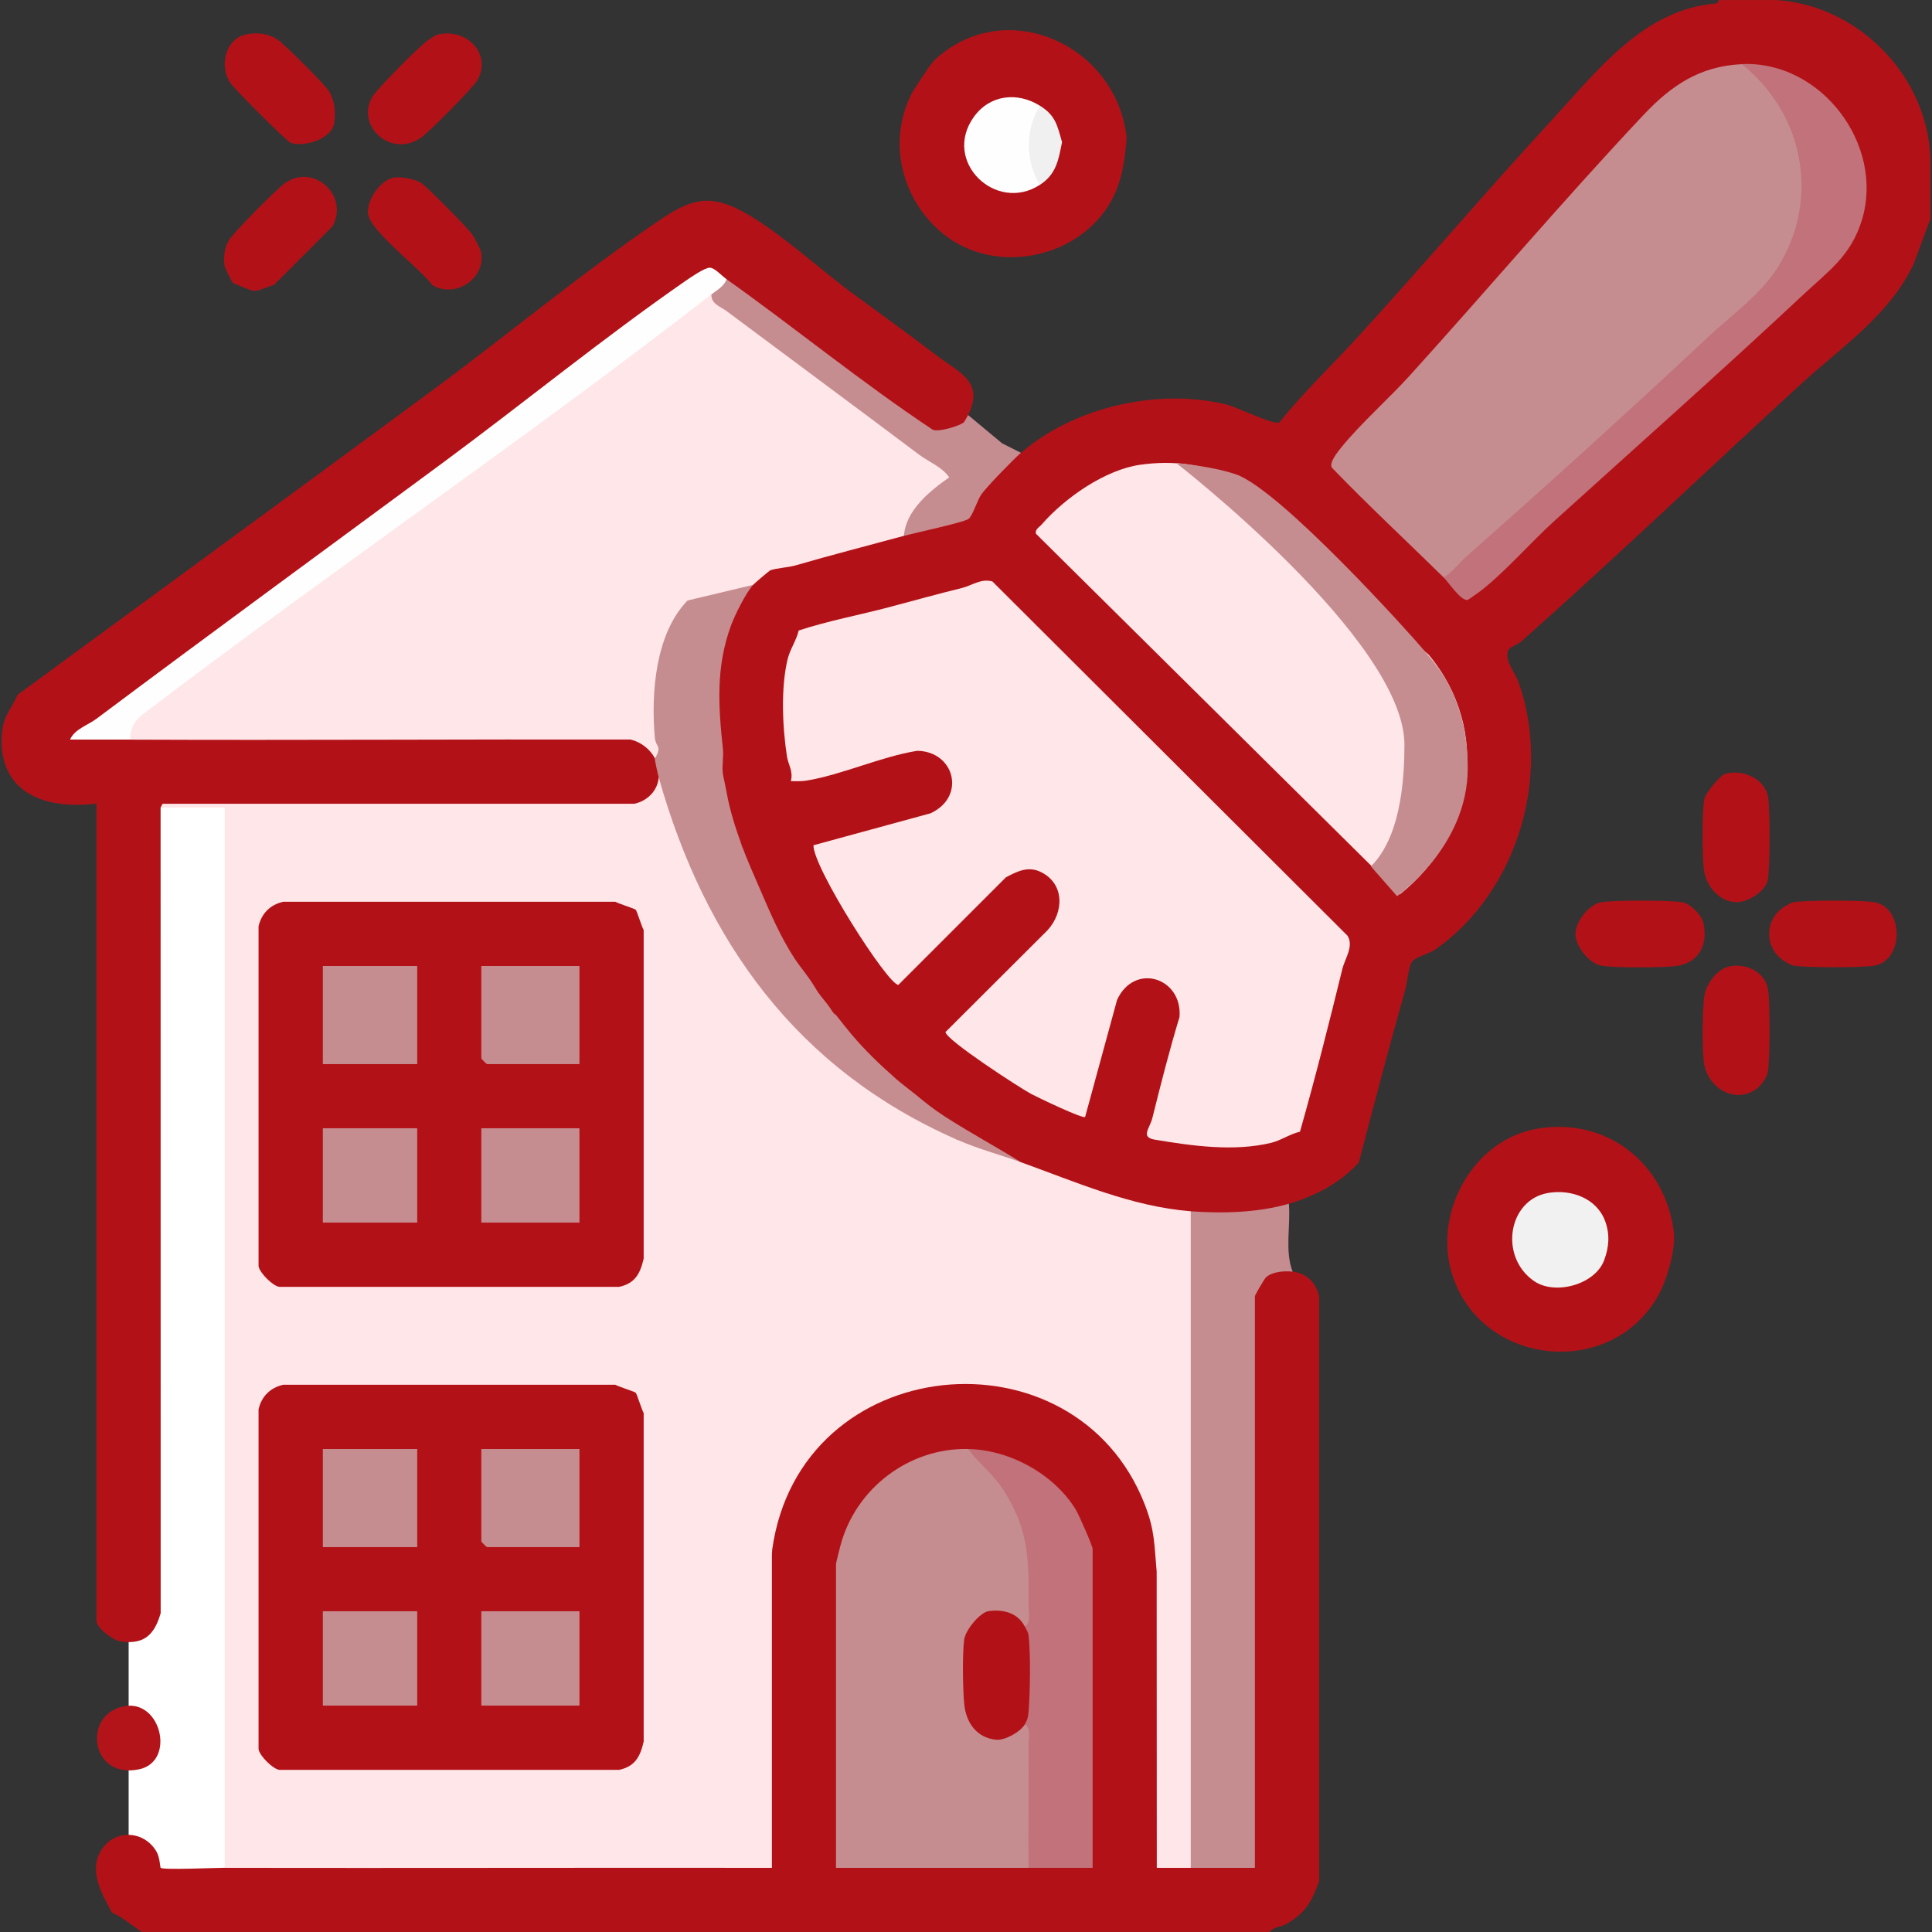
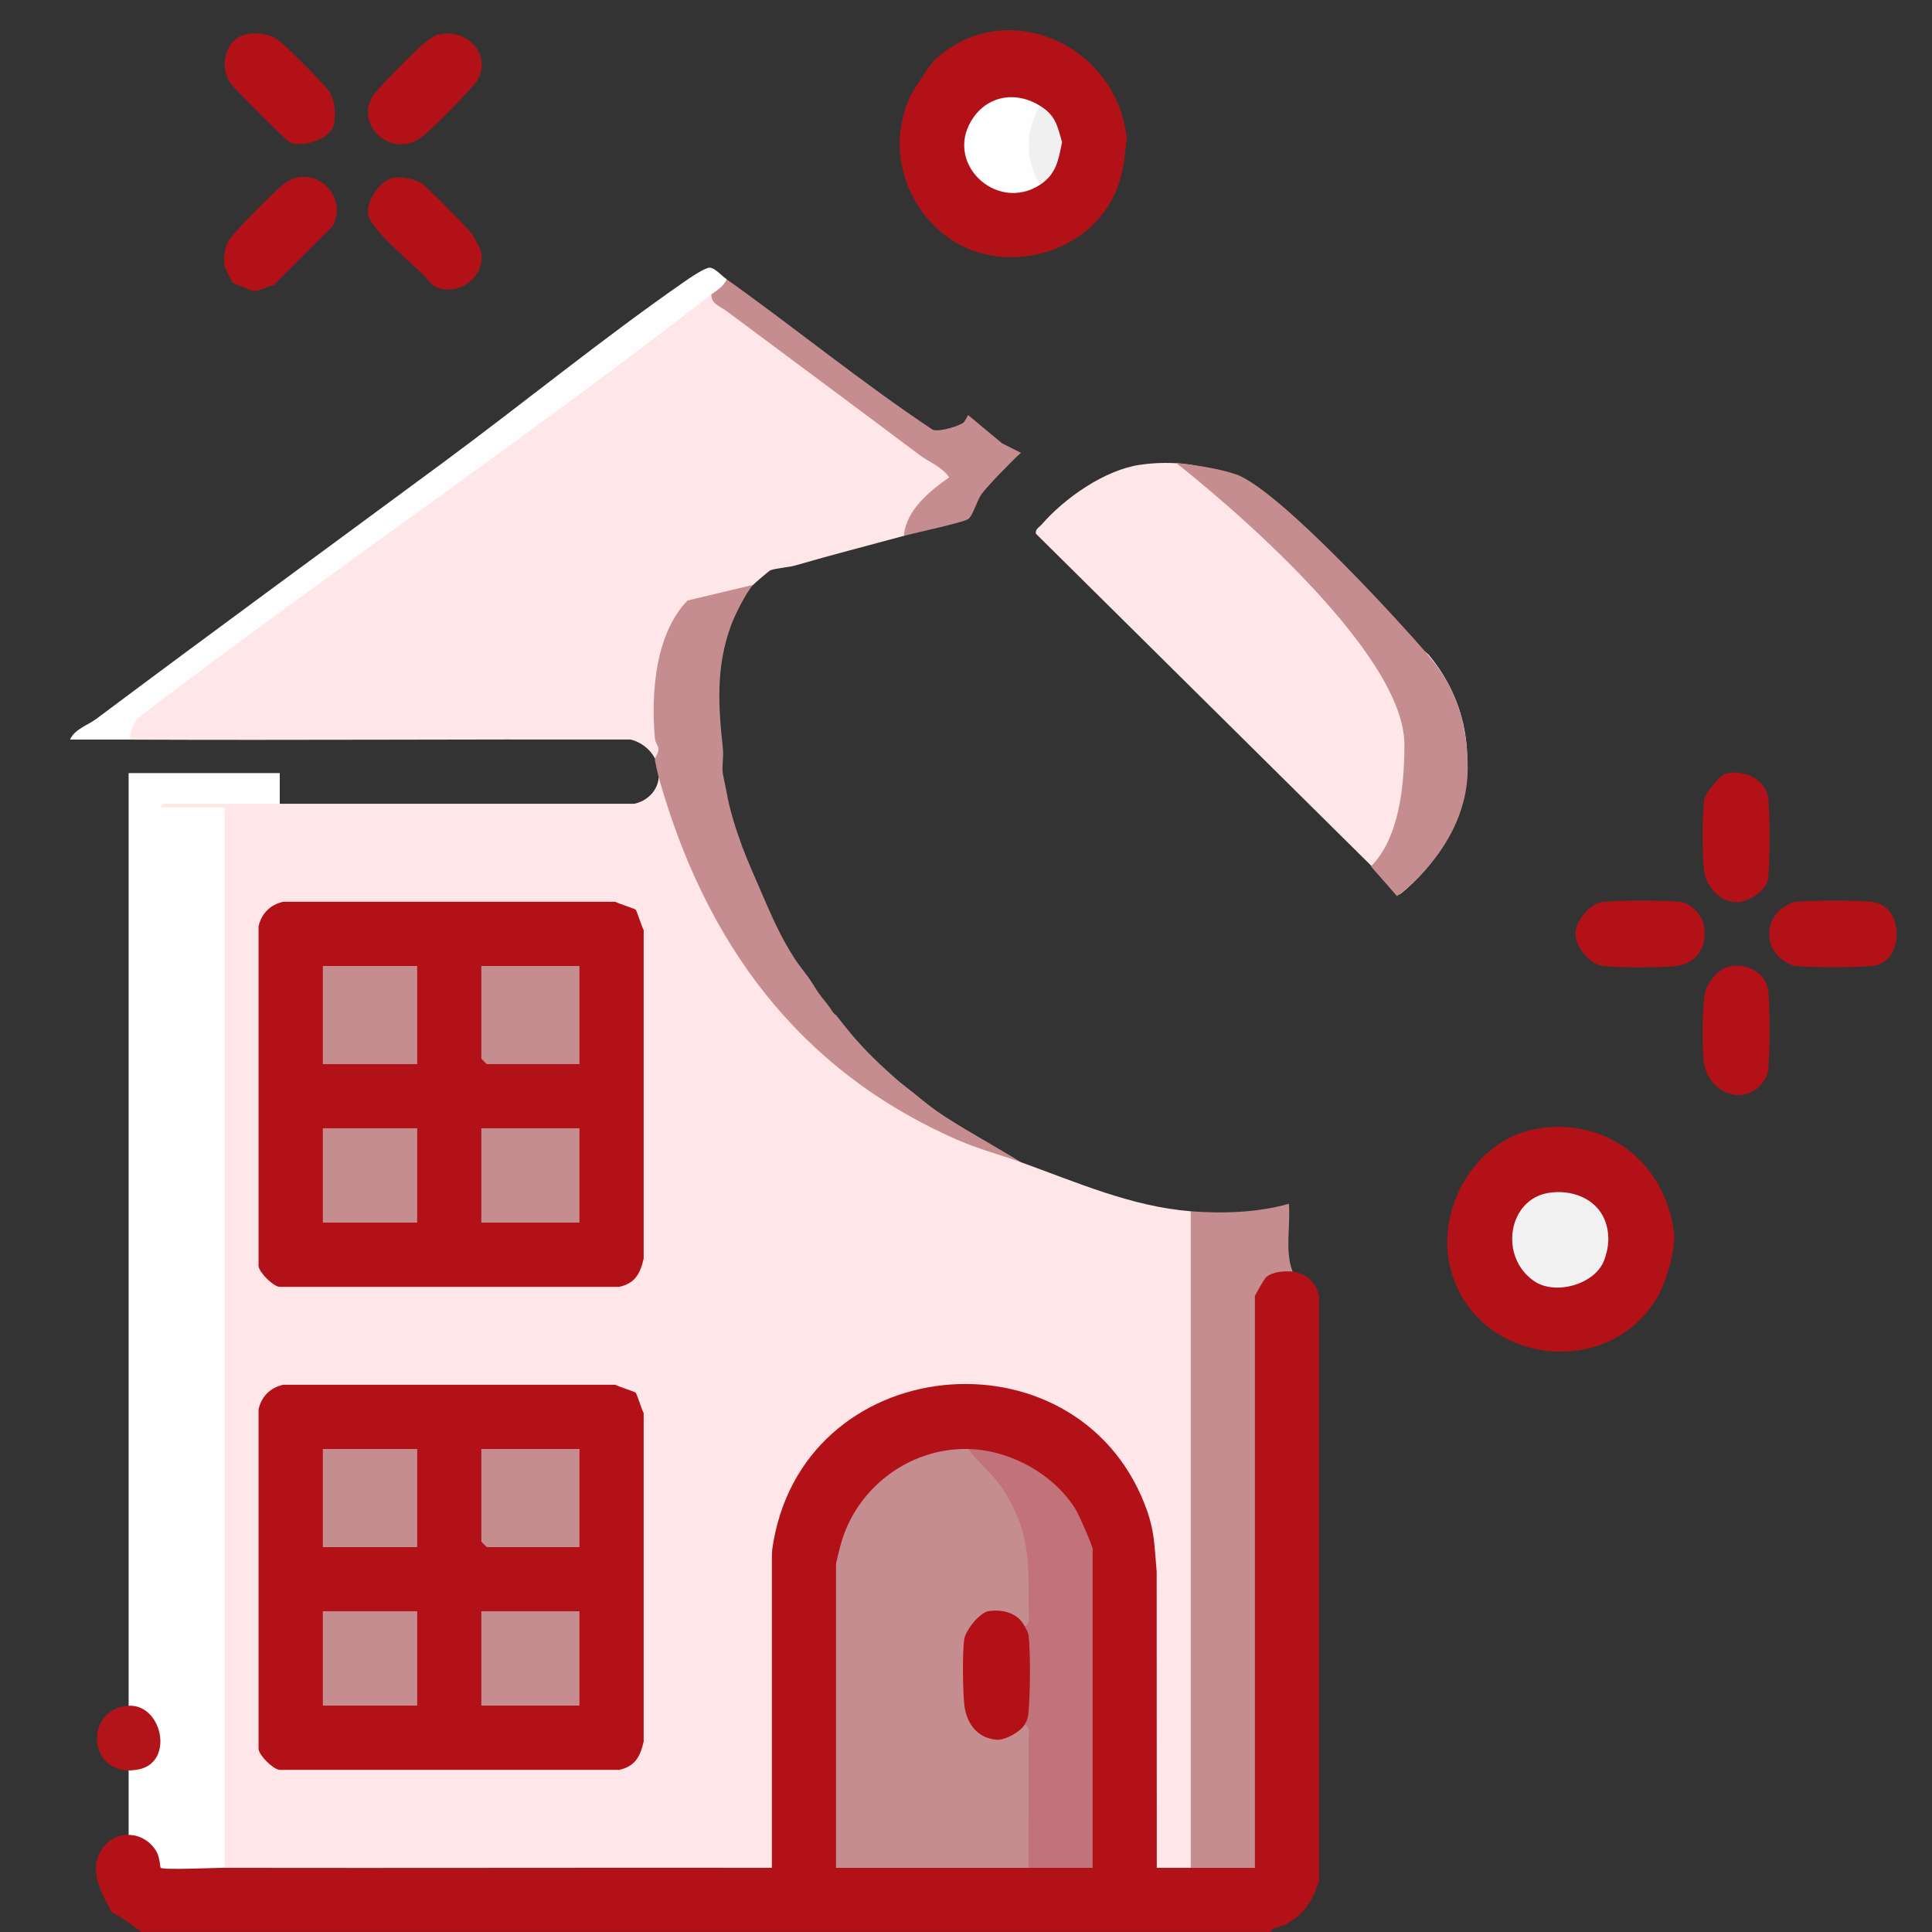
<svg xmlns="http://www.w3.org/2000/svg" id="c" data-name="Layer 3" viewBox="0 0 512 512">
  <rect x="0" y="0" width="512" height="512" fill="#333333" stroke="none" />
  <defs>
    <style>
      .f {
        fill: #f1f1f1;
      }

      .g {
        fill: #c1727a;
      }

      .h {
        fill: #b31419;
      }

      .i {
        fill: #fff;
      }

      .j {
        fill: #c68d91;
      }

      .k {
        fill: #f0f0f0;
      }

      .l {
        fill: #b21217;
      }

      .m {
        fill: #fefefe;
      }

      .n {
        fill: #ffe6e8;
      }
    </style>
  </defs>
  <rect class="i" x="34.09" y="204.88" width="40.05" height="301.69" />
-   <path class="l" d="M470.56,0c21.84,1.3,40.29,20.08,41,42v16l-4.46,12.04c-6.48,13.64-19.36,22.11-30.06,31.94-24.68,22.66-48.89,45.82-73.94,68.06-.99.87-3.16,1.38-3.48,2.51-.81,2.81,1.84,5.55,2.77,8.14,8.83,24.78-.18,55.45-21.82,70.81-1.71,1.21-4.53,1.81-6.02,2.98-1.26.99-1.59,5.84-2.16,7.84-4.28,15.15-8.28,30.45-12.28,45.72-4.88,5.45-11.55,8.9-18.53,10.97-2.46,3.06-6.49,4.42-12.07,4.08-5.82,1.17-10.46.48-13.93-2.08-.56.46-1.13.88-1.76,1.18-5.07,2.43-34.12-8.28-40.89-11.19l-2.34-2.99c-7.96-2.6-14.62-6.6-20-12-2.5,2.14-9.35-3.03-8-6-2.19-.55-5.11-1.54-5-4-5.28-.39-11.71-6.69-12-12-2.25.13-3.58-1.54-4-5-1.45,1.39-1.97.85-1-1-2.34.14-3.64-1.8-3-4-2.71,1.26-3.83-.72-2-3-2.73.14-5.35-4.25-5-7-5.42-2.27-10.13-12.3-9-18-3.53-2.01-4.86-7.96-5-12-4.06-1.77-6.64-10.39-4-14-1.76-.83-2.94-4.03-1-5-2.02-.46-2.66-2.43-1.94-5.89-1.32-13.97-3.1-35.72,9.94-44.11-2.39-1.71,2.59-5.35,4.36-5.89,11.15-3.38,23.97-6.53,35.64-7.11l1.82-2.51,14.05-3.51c2.47-6.7,7.66-11.98,13.05-16.37l2.07.4c14.11-12.25,36.35-17.18,54.34-12.84,3.1.75,12.15,5.36,14.11,4.81,6.31-7.97,13.73-14.95,20.58-22.44,17.48-19.11,34.39-39.02,51.94-58.06,12.04-13.06,24.16-29.09,43.42-30.59l.61-.88h15Z" />
  <path class="l" d="M204.64,393.7c15.77-32.69,67.28-38.89,91.11-11.46,8.26,9.5,14.54,24.18,11.8,36.26l2,.92v74.38l-2,1.2c2.63-1.96,5.38-1.97,8,0,5.73-2.46,11.28-2.5,17,0l-2-.7v-149.57l2-1.23c-4.07-3.65,6.73-12.41,10-6.5,3.67.41,6.15,2.83,7.03,6.47v155.05c-1.84,5.27-3.73,8.58-8.66,11.34-1.49.83-3.62.81-4.36,2.13H37.56c-2.56-1.74-5.12-3.93-7.87-5.13-2.8-5.16-6.43-11.3-2.63-16.87,3.61-5.29,11.12-4.85,14.37.63.96,1.61.99,4.2,1.14,4.36.57.63,14.59,0,16.99,0,48.28-2.85,96.72-2.95,145,0l-2-.93" />
  <path class="j" d="M341.56,319c.5,5.83-1.14,12.47,1,18-2.21-.25-5.31-.01-7.03,1.47-.42.36-2.97,4.74-2.97,5.03v151.5c-5.65-.02-11.35.03-17,0l-2-.7v-172.07l2-1.23c8.36.65,18.03.35,26-2Z" />
  <path class="l" d="M407.21,299.15c18.52-3.26,34.11,9.13,36.37,27.33.56,4.52-1.85,12.79-4.15,16.88-12.68,22.51-47.32,18.57-54.71-6.02-4.83-16.07,5.66-35.22,22.5-38.19Z" />
  <path class="l" d="M424.19,239.13c2.83-.61,18.91-.61,21.74,0,2.16.46,5.03,3.35,5.5,5.5,1.27,5.85-1.27,10.63-7.35,11.39-3.52.44-16.72.53-19.89-.15s-6.67-5.11-6.67-8.37,3.5-7.69,6.67-8.37Z" />
  <path class="l" d="M458.19,256.13c4.55-1,9.73,1.46,10.4,6.35.49,3.59.54,18.64-.15,21.9-.27,1.24-1.8,3.33-2.87,4.13-5.78,4.32-13.19-.32-14.02-6.98-.47-3.73-.45-14.24.17-17.87.51-3,3.42-6.85,6.48-7.52Z" />
  <path class="l" d="M475.19,239.13c2.83-.61,18.91-.61,21.74,0,7.61,1.64,7.61,15.11,0,16.74-2.84.61-18.91.61-21.74,0-.57-.12-2.03-.96-2.63-1.37-4.97-3.39-4.97-10.61,0-14,.6-.41,2.05-1.25,2.63-1.37Z" />
  <path class="l" d="M457.15,205.09c4.65-1.35,10.74,1.26,11.44,6.38.49,3.61.55,18.61-.15,21.9-.57,2.68-4.75,5.34-7.34,5.66-4.9.6-8.97-3.91-9.55-8.51-.43-3.39-.51-15.83.15-18.89.32-1.47,4.17-6.16,5.46-6.54Z" />
-   <path class="l" d="M256.56,110c4.26,4-7.77,7.19-10.19,5.66-16.79-11.41-33.12-23.54-49.22-35.89-.94-.72-1.71-1.66-2.48-2.63s-1.46-2.06-2.11-3.15c-1.24,1.33-2.76.96-4.56-1.12-54.02,39.5-108.69,79.8-164.01,120.91,3.61.17,7.2.77,10.57,2.21,44.18-2.21,88.42-2.88,132.73-2,3.64.64,6.76,3.16,6.27,7,2.81-.68,3.52,3.96,1,5,1.13,5.99-1.14,7.43-6.51,9.01H60.34c-.31-.83-.62-1.49-.97-1.5-5.5-.26-11.62-.23-16.81.49l.02,213.52c-1.64,5.65-4.33,8.38-10.55,7.5-2.14-.3-6.47-3.62-6.47-5.53v-216.5c-11.03,1.29-23.35-1.16-25-14-.18-1.39-.13-3.56,0-5,.38-4.27,2.45-6.15,4.13-9.87,36.43-26.72,73.35-53.71,109.86-80.64,20.01-14.76,39.48-31.04,60.02-44.98,8.21-5.57,13.24-7.32,22.35-2.37,9.25,5.02,19.88,14.88,28.65,21.35,7.66,5.66,15.4,11.19,23,17,5.43,4.15,12.38,6.62,7.99,15.51Z" />
  <path class="l" d="M246.68,17.13c.28-.28.61-.86,1.13-1.34,18.84-17.26,48.11-3.84,50.76,20.69-.45,5.91-1.22,11.68-4.15,16.89-8.57,15.22-30.68,19.72-44.39,8.66-11.09-8.94-14.99-24.5-8.34-37.39.47-.92,4.63-7.15,4.99-7.51Z" />
  <path class="j" d="M192.56,74c18.35,13.05,35.86,27.43,54.62,39.88,1.59.72,7.37-1.08,8.28-1.99.08-.08.98-1.64,1.1-1.89l9.01,7.49,4.99,2.51c-2.05,1.78-9.03,8.95-10.49,11.01-1.11,1.56-2.33,5.8-3.46,6.54-1.48.97-14.01,3.63-17.05,4.45l-1.8-1.65c1.78-5.74,5.31-10.53,10.58-14.36-19.82-14.18-39.68-28.73-59.59-43.63-2.06-1.47-1.99-2.57-.19-4.36-1.37-2.47,1.53-4.37,4-4Z" />
  <path class="l" d="M61.66,74.89c-.17-.17-2.08-3.94-2.14-4.36-.33-2.35-.06-4.86,1.16-6.9s12.8-13.71,14.87-15.13c7.75-5.33,17.06,3.49,12.53,11.53l-15.5,15.5c-1.81.39-3.7,1.66-5.53,1.53-.49-.04-5.19-1.95-5.39-2.16Z" />
  <path class="l" d="M104.18,47.12c2.01-.44,5.63.31,7.41,1.35,1.29.76,12.33,11.94,13.47,13.53.56.78,2.21,3.86,2.38,4.62,1.58,7.08-6.8,12.65-12.9,8.91-3.13-4.38-16.66-14.37-17.03-19.02-.28-3.5,3.21-8.63,6.67-9.39Z" />
  <path class="l" d="M116.19,9.13c7.95-1.72,14.22,5.63,10.24,12.24-1.22,2.02-12.79,13.71-14.87,15.13-8.1,5.57-17.39-3.37-12.87-10.87,1.35-2.24,11.99-12.89,14.34-14.66.81-.61,2.27-1.65,3.15-1.85Z" />
  <path class="l" d="M65.19,9.13c2.82-.61,5.99-.27,8.37,1.37,1.97,1.35,12.15,11.53,13.5,13.5,1.64,2.38,1.92,5.69,1.53,8.53-.58,4.19-7.61,6.49-11.44,5.38-1.09-.31-14.98-14.29-16.09-15.91-3.06-4.45-1.35-11.69,4.13-12.87Z" />
  <path class="n" d="M306.53,416.53c-.65-7.05-.43-10.84-3.16-17.84-18.5-47.47-91.3-40.75-98.72,11.9-.08.6-.09,1.74-.09,1.91v82.5c-48.32-.06-96.68.08-145,0V214s-17,0-17,0l.51-.99h125.02c3.4-.72,6.22-3.43,6.47-7.01l3.18,3.73c10.97,37.52,34.78,70.4,70.5,87.58l5.32,4.69c.96-.71,1.99-.92,3.05-.45l13.95,6.45c14.67,5.29,29.39,11.78,45,13v174c-2.66-.02-6.34.01-9,0" />
-   <path class="n" d="M344.48,299.92c-2.59.58-5,2.3-7.57,2.93-9.9,2.41-21.09.81-30.87-.83-3.89-.65-1.34-2.99-.66-5.7,2.24-8.99,4.51-17.94,7.2-26.8.83-10.41-11.91-14.55-16.54-4.55l-8.47,31.03c-.56.59-12.63-5.2-14.37-6.13-3.15-1.7-22.63-14.37-22.63-16.37l27.03-26.97c4.36-4.74,4.59-12.24-1.66-15.39-3.35-1.69-6.21-.32-9.36,1.36l-28.5,28.5c-2.81,0-22.7-31.26-22.5-37l31.03-8.47c9.51-4.4,6.36-16.44-3.56-16.56-9.62,1.57-19.69,6.26-29.13,7.87-1.46.25-2.88.19-4.34.17.7-2.52-.71-4.49-1.02-6.48-1.2-7.74-1.68-18.24.17-25.87.63-2.58,2.34-4.99,2.93-7.57,7.93-2.61,16.18-4.11,24.24-6.26,6.32-1.68,12.6-3.43,19-5,2.65-.65,5.11-2.61,8.1-1.74l94.11,93.89c1.72,2.79-.7,6.07-1.35,8.71-3.55,14.48-7.18,28.89-11.26,43.24Z" />
  <path class="n" d="M188.56,78c-.24,2.5,2.35,3.21,4.03,4.47,17.01,12.71,34.01,25.26,50.98,38.02,2.63,1.98,5.93,3.13,7.99,6.01-5.05,3.53-11.55,8.73-12,15.5-9.56,2.6-19.19,5.06-28.68,7.82-1.95.57-4.96.7-6.7,1.3-.29.1-4.23,3.45-4.61,3.89-4.63,3.32-10.08,5.25-16.34,5.79-9.11,11.26-8.51,26.43-7.18,39.74l-2.47.47c-1.31-2.51-3.74-4.36-6.47-5.03-44.17-.09-88.37.22-132.53.03-3.9-1.37-.72-5.86,1.73-8.02,46.32-34.23,92.68-68.42,139.17-102.42,4.08-2.98,8.59-5.3,13.1-7.56Z" />
-   <path class="j" d="M461.56,17c6.73,1.28,10.93,8.19,13.74,14.07,8.2,17.15,3.85,37.34-10.27,49.94-26.83,24.32-53.63,48.67-80.4,73.04l-2.07-1.05c-9.83-9.65-19.94-19.06-29.52-28.98-1.01-1.19,1.43-4.24,2.49-5.54,5.17-6.34,12.46-12.77,18.06-18.94,20.69-22.85,40.82-46.63,61.94-69.06,7.39-7.84,14.92-12.94,26.03-13.47Z" />
  <path class="n" d="M302.22,123.16c35.69-5.05,52.39,30.8,76.36,50.31,16.64,19.92,12.23,47.69-7.56,63.52l-96.46-95.52c-.36-1.18.86-1.75,1.49-2.47,6.12-7.04,16.77-14.51,26.16-15.84Z" />
-   <path class="g" d="M382.56,153c2.37-1.31,3.99-3.71,6.01-5.49,21.68-19.15,43.23-38.67,64.46-58.54,6.26-5.86,13.81-11.06,18.39-18.61,10.95-18.01,6.46-40.41-9.87-53.37,21.06-1,37.97,21.38,31.86,41.36-2.89,9.45-8.92,13.55-15.39,19.61-21.76,20.37-43.96,40.05-66,60-6.18,5.59-13.11,13.55-19.48,18.52-.5.39-3.34,2.42-3.55,2.48-1.74.5-5.11-4.67-6.44-5.97Z" />
  <path class="j" d="M250.56,296c-3.33-2.14-5.14-3.66-8-6-1.5-1.23-3.47-2.65-5-4-4.33-3.81-8.27-7.57-12-12-1.31-1.56-2.84-3.51-4-5-.07-.09-.44-.13-1-1-1.21-1.87-1.87-2.56-3-4-.92-1.18-1.27-1.83-2-3-1.67-2.67-3.65-4.93-5-7-3.73-5.74-6.34-11.82-9-18-1.66-3.84-3.68-8.37-5-12,.1.33.12.65.08.97-.03-.33-.06-.65-.08-.97-1.61-4.43-3.18-9.33-4-14-.3-1.7-.89-4.23-1-5-.28-2.03.24-4.44.02-6.52-1.21-11.29-1.93-21.67,2.17-32.79,1.04-2.82,3.9-8.5,5.81-10.69l-17.36,4.14c-8.52,8.8-9.71,24.55-8.66,36.38.23,2.54,2.02,2.03.02,5.48-.13.23.83,4.39,1,5,12.26,43.47,36.7,77.44,79,96,5.8,2.55,11.31,3.95,17,6-6.58-4.1-13.48-7.8-20-12Z" />
  <path class="h" d="M33.19,452.13c9.58-1.54,13.3,14.67,3.74,16.74-13.11,2.84-15.27-14.88-3.74-16.74Z" />
  <path class="j" d="M256.56,384c11.44,5.02,16.33,17.81,17.78,29.56.3,2.44.77,15.8-.1,17.25-.43.71-1.72.52-2.68.19l-2.12.31c-16.92-14.32-17.16,39.11-.07,25.27l2.19.42c.84-.53,2.14-.85,2.51-.17,1.95,3.52.82,28.8-.2,33.53-.34,1.57-.81,3.11-1.32,4.64-16.98.03-34.02-.02-51,0v-80.5c0-.26.91-3.9,1.16-4.84,4.02-15.26,18.21-25.98,33.84-25.66Z" />
  <path class="g" d="M256.56,384c10.99.23,22.65,6.55,28.5,16,.83,1.34,4.5,9.71,4.5,10.5v84.5c-5.65,0-11.35,0-17,0-.06-10.82.09-21.67,0-32.5-.01-1.62.73-4.76-1-5.5l-1.31-1.8c.91-7.31,1.14-15.01.06-22.31l1.25-1.89c1.74-.75.99-3.89,1-5.5.1-12.19.19-19.81-6.53-30.47-2.73-4.33-6.47-7.01-9.47-11.03Z" />
  <path class="f" d="M410.21,316.15c6.15-1.06,12.95,1.38,15.19,7.51,1.27,3.47,1.01,6.94-.31,10.38-2.46,6.42-12.99,9.28-18.53,5.47-9.35-6.43-6.91-21.53,3.65-23.35Z" />
  <path class="m" d="M192.56,74c-.71,1.92-2.51,2.84-4,4-49.34,38.36-101.26,73.63-150.99,111.51-1.88,1.54-3.27,3.9-3.01,6.49-5.32-.02-10.68.02-16,0,1.21-2.79,4.71-3.8,6.99-5.51,30.54-22.86,61.33-45.35,92-68,21.22-15.68,42.43-33.01,64.02-47.98,1.35-.94,5.17-3.56,6.49-3.57s3.08,2.05,4.5,3.06Z" />
  <path class="m" d="M275.56,28l.94,2.47c-2.47,5.12-2.46,10.96,0,16.06l-.95,2.47c-11.64,7.52-25.92-6.2-17.49-17.99,4.2-5.88,11.48-6.75,17.49-3.01Z" />
  <path class="k" d="M275.56,49c-3.87-6.56-3.89-14.41,0-21,4.19,2.6,4.6,5.16,5.89,9.66-.95,4.79-1.53,8.52-5.89,11.34Z" />
  <path class="l" d="M168.47,369.09c.32.32,1.56,4.41,2.11,5.39v87.05c-.9,3.95-2.27,6.59-6.5,7.5h-90.06c-1.74-.23-5.26-3.75-5.5-5.49v-90.06c.78-3.4,3.09-5.72,6.51-6.5h88.05c.98.55,5.06,1.79,5.39,2.11Z" />
  <path class="l" d="M168.47,241.09c.32.32,1.56,4.41,2.11,5.39v87.05c-.9,3.95-2.27,6.59-6.5,7.5h-90.06c-1.74-.23-5.26-3.75-5.5-5.49v-90.06c.78-3.4,3.09-5.72,6.51-6.5h88.05c.98.55,5.06,1.79,5.39,2.11Z" />
  <path class="l" d="M271.56,431c.41.8.92,1.52,1.03,2.47.56,5.03.41,14.88,0,20.06-.12,1.54-.28,2.16-1.03,3.47-1.14,1.98-5.23,4.25-7.51,4.05-5.22-.45-8.07-4.57-8.53-9.52-.37-4-.51-13.24,0-17.06.33-2.45,4.15-7.18,6.49-7.51,3.81-.53,7.72.45,9.53,4.03Z" />
  <path class="j" d="M153.56,384v26h-24.5c-.11,0-1.5-1.39-1.5-1.5v-24.5h26Z" />
  <rect class="j" x="127.56" y="427" width="26" height="25" />
  <rect class="j" x="85.56" y="384" width="25" height="26" />
  <rect class="j" x="85.56" y="427" width="25" height="25" />
  <path class="j" d="M153.56,256v26h-24.5c-.11,0-1.5-1.39-1.5-1.5v-24.5h26Z" />
  <rect class="j" x="85.56" y="256" width="25" height="26" />
  <rect class="j" x="127.56" y="299" width="26" height="25" />
  <rect class="j" x="85.56" y="299" width="25" height="25" />
  <path class="j" d="M311.68,122.68s60.51,46.9,60.51,74.69c0,19.3-4.56,27.91-8.88,32.23,7.23,8.22,6.91,7.89,6.91,7.89,0,0,18.74-13.05,18.74-33.87,0-19.07-8.55-27.62-11.84-31.57-3.29-3.95-37.89-42.38-49.66-46.37-6.28-2.13-15.79-2.99-15.79-2.99Z" />
</svg>